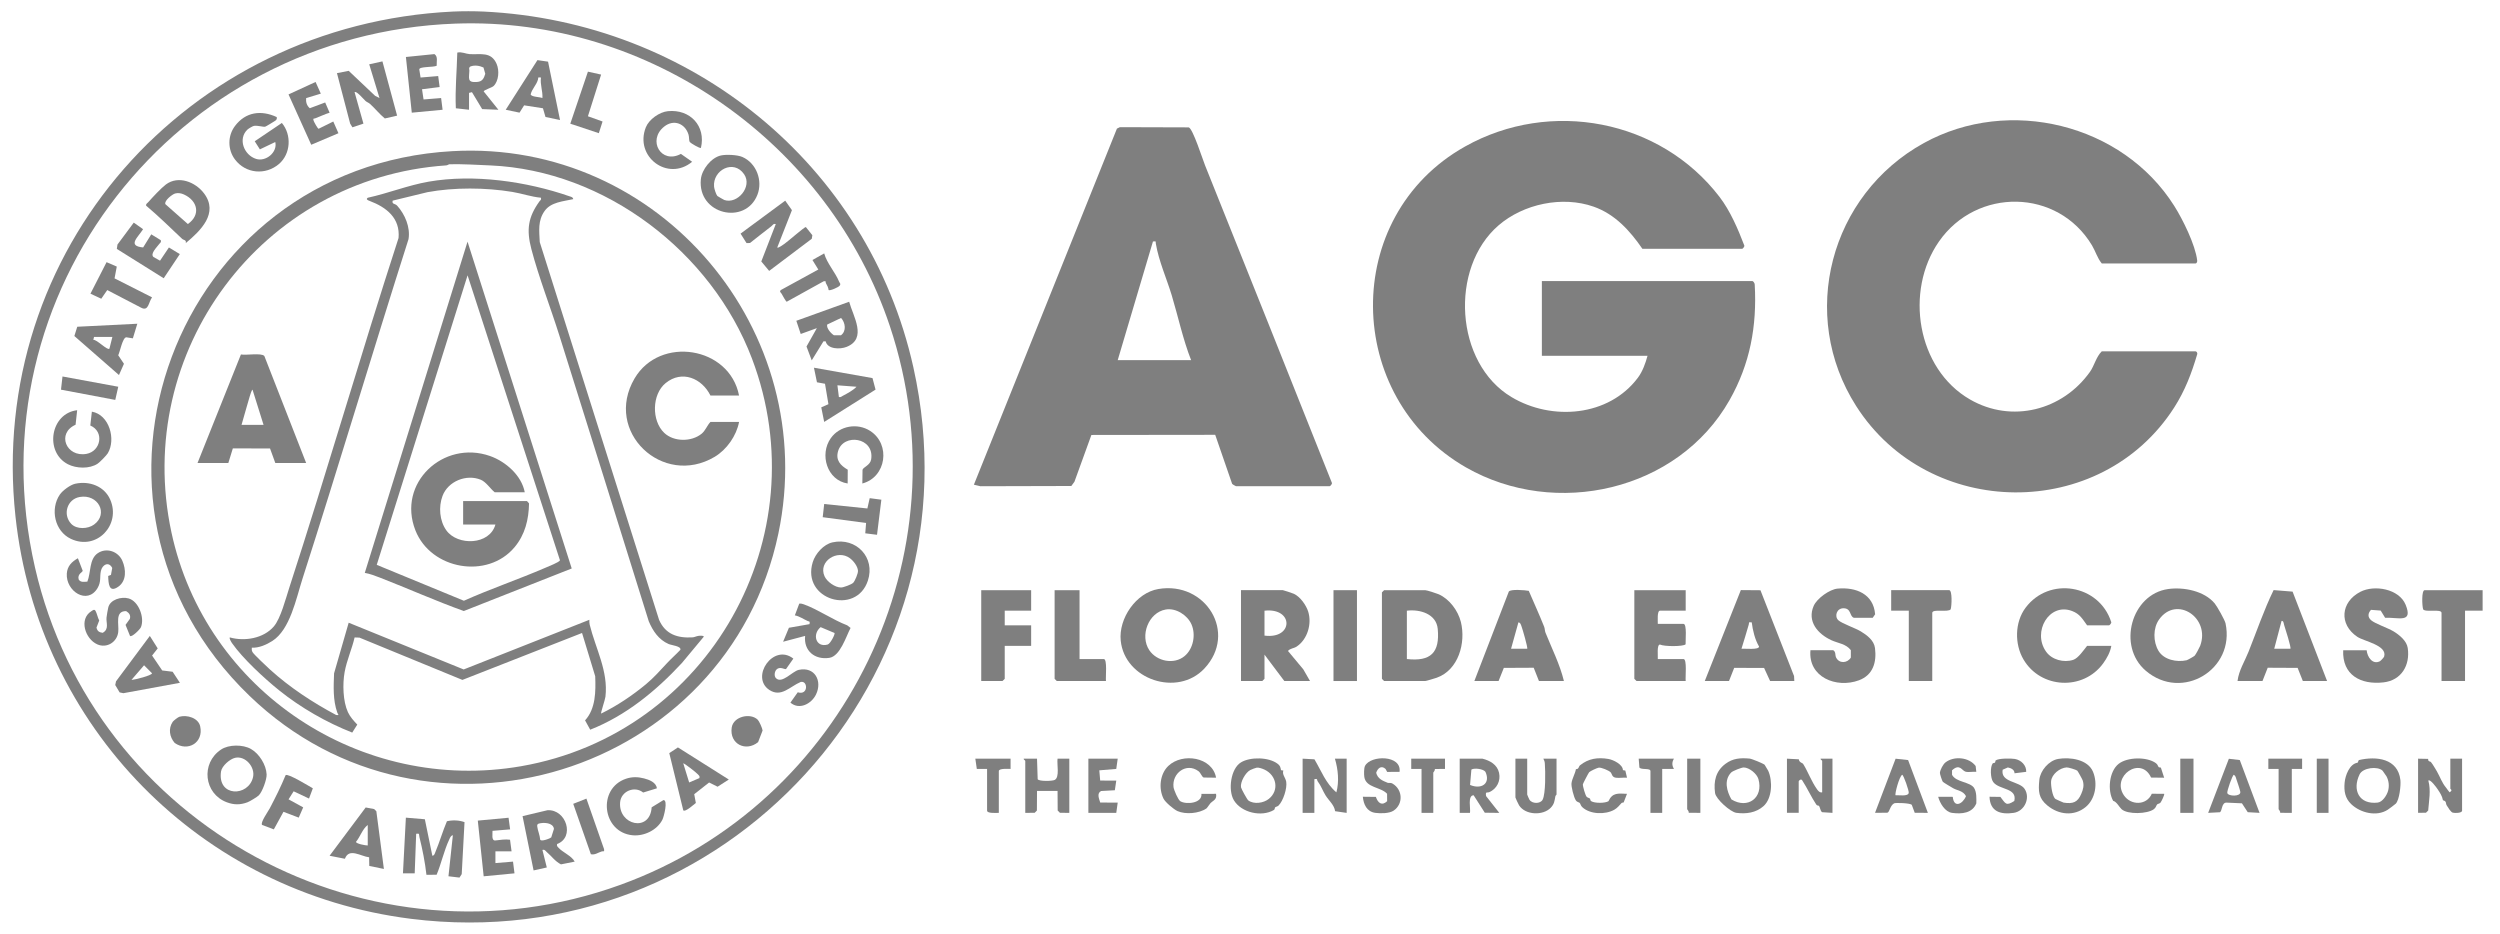
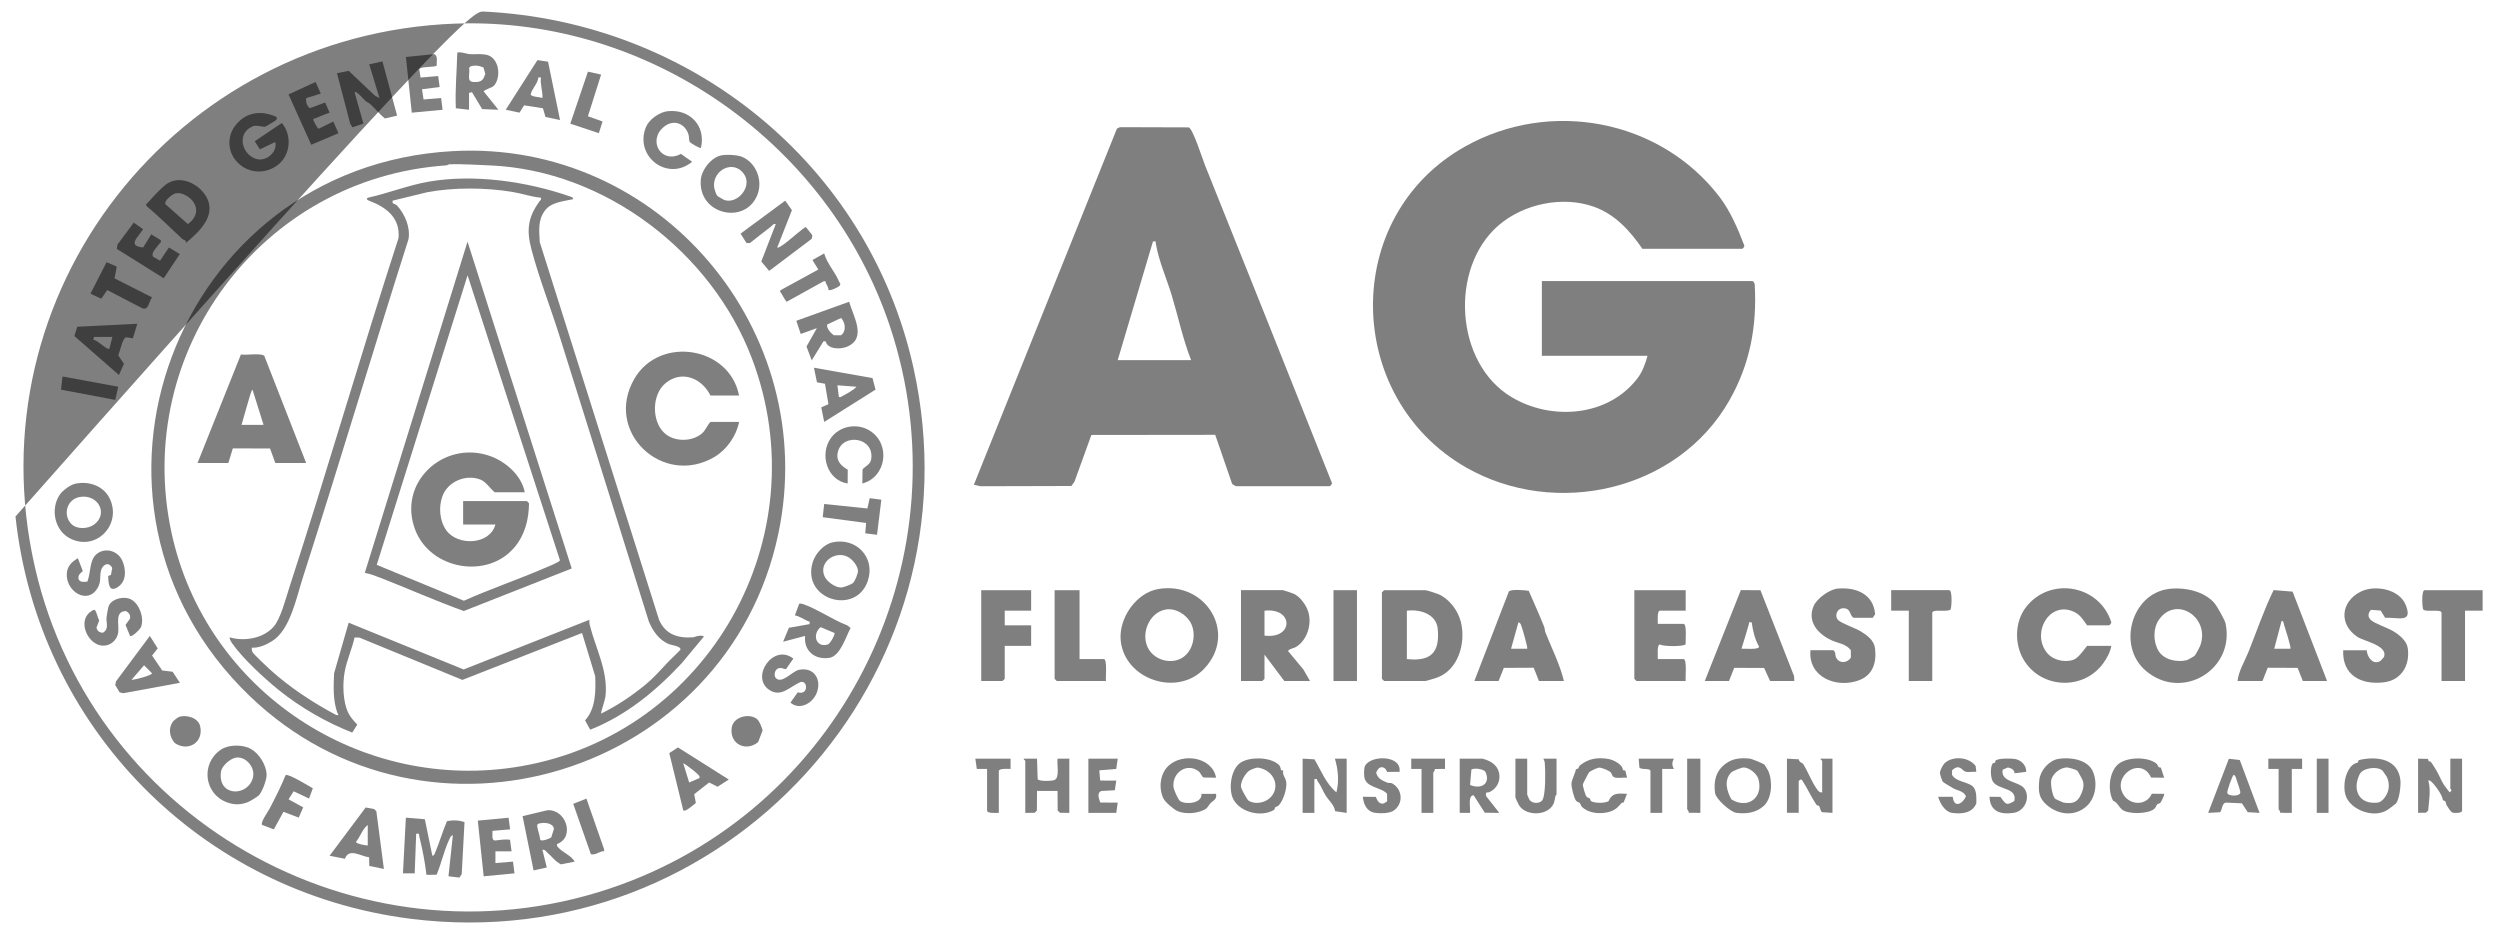
<svg xmlns="http://www.w3.org/2000/svg" width="83" height="31" viewBox="0 0 83 31" fill="none">
  <g clip-path="url(#clip0_264_6589)">
    <path d="M58.182 9.331C58.214 9.339 58.26 9.409 58.257 9.45C58.334 10.831 58.101 12.086 57.419 13.287C55.707 16.302 51.643 17.219 48.671 15.518C44.617 13.195 44.502 7.185 48.64 4.864C51.473 3.274 55.118 3.968 57.086 6.534C57.443 6.998 57.701 7.602 57.909 8.146C57.931 8.186 57.854 8.261 57.841 8.261H54.528C54.114 7.659 53.618 7.11 52.909 6.861C51.869 6.495 50.578 6.769 49.752 7.482C48.117 8.892 48.298 12.059 50.182 13.183C51.523 13.984 53.414 13.832 54.379 12.539C54.534 12.331 54.63 12.062 54.698 11.812H51.19V9.332H58.182L58.182 9.331Z" fill="black" fill-opacity="0.5" />
-     <path d="M72.897 11.665C72.927 11.673 72.962 11.713 72.947 11.763C72.758 12.4 72.544 12.966 72.183 13.53C69.751 17.324 64.038 17.265 61.625 13.481C59.695 10.456 60.757 6.466 63.874 4.748C66.698 3.192 70.464 4.112 72.183 6.833C72.468 7.283 72.886 8.128 72.947 8.649C72.953 8.701 72.921 8.746 72.897 8.746H69.779C69.633 8.573 69.57 8.339 69.454 8.146C68.317 6.252 65.626 6.218 64.373 8.019C63.231 9.66 63.637 12.243 65.402 13.261C66.791 14.063 68.477 13.625 69.388 12.344C69.53 12.145 69.591 11.847 69.779 11.664H72.898L72.897 11.665Z" fill="black" fill-opacity="0.5" />
    <path d="M41.031 16.14C41.02 16.138 40.918 16.082 40.906 16.062L40.345 14.436L36.234 14.441L35.671 15.995L35.568 16.135L32.55 16.143L32.333 16.092L37.082 4.27L37.18 4.222L39.466 4.229C39.603 4.269 39.928 5.292 40.007 5.488C41.418 8.998 42.817 12.512 44.217 16.026C44.239 16.066 44.162 16.141 44.149 16.141H41.031V16.14ZM37.108 11.957H39.545C39.271 11.258 39.117 10.52 38.901 9.803C38.731 9.242 38.472 8.67 38.374 8.09C38.359 8.008 38.402 8.008 38.278 8.017L37.108 11.957H37.108Z" fill="black" fill-opacity="0.5" />
    <path d="M38.458 19.555C40.027 19.289 41.097 21.012 39.984 22.197C39.091 23.147 37.34 22.565 37.208 21.27C37.133 20.535 37.713 19.681 38.458 19.555H38.458ZM38.702 20.236C38.127 20.336 37.836 21.107 38.157 21.587C38.407 21.959 38.977 22.073 39.327 21.783C39.62 21.541 39.708 21.068 39.556 20.726C39.419 20.42 39.04 20.177 38.702 20.236H38.702Z" fill="black" fill-opacity="0.5" />
    <path d="M71.982 19.556C72.494 19.483 73.184 19.618 73.528 20.034C73.608 20.13 73.866 20.589 73.888 20.696C74.213 22.226 72.443 23.297 71.24 22.269C70.282 21.451 70.761 19.728 71.982 19.556ZM72.861 21.771C72.897 21.735 73.022 21.503 73.045 21.443C73.394 20.508 72.258 19.756 71.681 20.568C71.477 20.854 71.482 21.305 71.661 21.606C71.84 21.907 72.269 21.994 72.597 21.92C72.629 21.912 72.841 21.792 72.861 21.771Z" fill="black" fill-opacity="0.5" />
    <path d="M45.953 19.594H47.317C47.369 19.594 47.692 19.698 47.765 19.73C48.122 19.889 48.407 20.273 48.501 20.649C48.673 21.343 48.421 22.247 47.696 22.502C47.634 22.523 47.348 22.61 47.317 22.61H45.953L45.88 22.537V19.667L45.953 19.594H45.953ZM46.708 21.88C47.502 21.969 47.806 21.667 47.733 20.881C47.687 20.381 47.143 20.221 46.708 20.275V21.88Z" fill="black" fill-opacity="0.5" />
    <path d="M43.491 22.609H42.639L41.981 21.734V22.536L41.908 22.609H41.201V19.593H42.59C42.609 19.593 42.91 19.693 42.956 19.714C43.166 19.81 43.366 20.091 43.433 20.308C43.557 20.71 43.412 21.223 43.051 21.465C42.952 21.531 42.838 21.521 42.761 21.612L43.27 22.223L43.492 22.609H43.491ZM41.981 21.102C42.95 21.229 42.958 20.166 41.981 20.275V21.102Z" fill="black" fill-opacity="0.5" />
    <path d="M69.292 20.761C69.135 20.548 69.054 20.384 68.794 20.286C68.031 19.995 67.464 20.979 67.93 21.635C68.121 21.906 68.519 22.009 68.832 21.907C68.999 21.852 69.182 21.578 69.292 21.442H70.096C70.06 21.654 69.95 21.851 69.826 22.023C69.162 22.937 67.754 22.868 67.181 21.896C66.88 21.387 66.888 20.659 67.247 20.179C68.034 19.126 69.69 19.406 70.091 20.647C70.113 20.686 70.036 20.761 70.023 20.761H69.292V20.761Z" fill="black" fill-opacity="0.5" />
    <path d="M56.599 22.609L57.796 19.591L58.447 19.596L59.563 22.446L59.571 22.609H58.767L58.568 22.176L57.575 22.173L57.403 22.609H56.599H56.599ZM58.158 20.663C58.035 20.652 58.079 20.659 58.059 20.734C57.985 21.005 57.897 21.27 57.817 21.539C57.923 21.527 58.398 21.584 58.401 21.466C58.264 21.235 58.191 20.928 58.158 20.663Z" fill="black" fill-opacity="0.5" />
    <path d="M51.921 22.609H51.093L50.919 22.169L49.927 22.174L49.753 22.609H48.949L50.093 19.64C50.151 19.553 50.628 19.592 50.755 19.616C50.925 20.009 51.106 20.408 51.266 20.808C51.291 20.871 51.285 20.943 51.311 21.006C51.523 21.535 51.789 22.059 51.922 22.61L51.921 22.609ZM50.703 21.539C50.731 21.512 50.544 20.87 50.51 20.783C50.49 20.733 50.479 20.67 50.411 20.663L50.167 21.539H50.703Z" fill="black" fill-opacity="0.5" />
    <path d="M77.258 22.609H76.454L76.281 22.174L75.288 22.169L75.115 22.609H74.286C74.328 22.259 74.525 21.957 74.652 21.637C74.925 20.953 75.162 20.252 75.484 19.591L76.114 19.642L77.259 22.61L77.258 22.609ZM76.04 21.539C76.077 21.503 75.867 20.861 75.833 20.749C75.819 20.699 75.815 20.603 75.748 20.615L75.504 21.539H76.04Z" fill="black" fill-opacity="0.5" />
    <path d="M77.794 21.588H78.573C78.593 21.81 78.768 22.078 79.013 21.953C79.039 21.94 79.144 21.828 79.153 21.8C79.269 21.424 78.485 21.292 78.264 21.143C77.644 20.728 77.713 19.985 78.362 19.649C78.834 19.405 79.652 19.551 79.867 20.078C80.123 20.707 79.621 20.486 79.187 20.512L79.039 20.271L78.717 20.247C78.614 20.359 78.6 20.484 78.719 20.59C78.855 20.709 79.277 20.847 79.467 20.962C79.657 21.078 79.902 21.274 79.937 21.514C80.021 22.084 79.729 22.587 79.132 22.655C78.375 22.742 77.757 22.408 77.794 21.587V21.588Z" fill="black" fill-opacity="0.5" />
    <path d="M60.107 21.587H60.862C60.958 21.643 60.918 21.749 60.959 21.831C61.061 22.036 61.33 22.023 61.448 21.832V21.586C61.288 21.374 61.024 21.357 60.804 21.256C60.352 21.049 59.988 20.631 60.215 20.114C60.324 19.866 60.742 19.567 61.006 19.542C61.619 19.486 62.201 19.72 62.254 20.395L62.173 20.512L61.551 20.511C61.399 20.467 61.471 20.194 61.203 20.194C60.973 20.194 60.898 20.465 61.032 20.591C61.142 20.696 61.605 20.856 61.78 20.963C61.986 21.089 62.217 21.26 62.25 21.516C62.309 21.982 62.188 22.411 61.716 22.586C60.969 22.863 60.023 22.482 60.107 21.587Z" fill="black" fill-opacity="0.5" />
    <path d="M55.965 19.594V20.275H55.112C55.009 20.275 55.042 20.621 55.039 20.713H55.892C56.013 20.713 55.955 21.276 55.962 21.391C55.883 21.47 55.246 21.467 55.111 21.399C54.999 21.401 55.048 21.779 55.039 21.88H55.892C56.017 21.88 55.948 22.489 55.965 22.61H54.333L54.26 22.537V19.594H55.965Z" fill="black" fill-opacity="0.5" />
    <path d="M34.234 19.594V20.275H33.357V20.761H34.234V21.442H33.357V22.537L33.284 22.609H32.577V19.594H34.234Z" fill="black" fill-opacity="0.5" />
    <path d="M64.151 22.609H63.372V20.274H62.787V19.593H64.712C64.821 19.593 64.797 20.121 64.763 20.228C64.687 20.341 64.151 20.202 64.151 20.348V22.609Z" fill="black" fill-opacity="0.5" />
    <path d="M82.423 19.594V20.275H81.839V22.61H81.059V20.348C81.059 20.202 80.523 20.342 80.448 20.229C80.413 20.121 80.39 19.594 80.498 19.594H82.423Z" fill="black" fill-opacity="0.5" />
    <path d="M35.841 19.594V21.88H36.645C36.77 21.88 36.701 22.489 36.718 22.61H35.086L35.013 22.537V19.594H35.841Z" fill="black" fill-opacity="0.5" />
    <path d="M45.051 19.594H44.272V22.61H45.051V19.594Z" fill="black" fill-opacity="0.5" />
    <path d="M68.327 25.197C68.722 25.128 69.317 25.211 69.488 25.623C69.649 26.011 69.572 26.523 69.244 26.793C68.859 27.11 68.35 27.052 67.975 26.744C67.676 26.498 67.669 26.27 67.706 25.891C67.737 25.584 68.021 25.252 68.328 25.197H68.327ZM68.966 25.586C68.934 25.556 68.667 25.474 68.612 25.478C68.382 25.494 68.115 25.707 68.096 25.939C68.085 26.067 68.137 26.453 68.243 26.527C68.256 26.536 68.497 26.645 68.512 26.647C68.825 26.695 68.978 26.637 69.098 26.356C69.164 26.203 69.196 26.079 69.148 25.915C69.137 25.878 68.985 25.604 68.966 25.586H68.966Z" fill="black" fill-opacity="0.5" />
    <path d="M79.537 26.684C79.508 26.712 79.318 26.854 79.273 26.883C78.903 27.123 78.363 26.988 78.06 26.697C77.855 26.501 77.816 26.262 77.841 25.988C77.862 25.744 78.005 25.358 78.273 25.322L78.312 25.235C78.899 25.097 79.61 25.181 79.693 25.895C79.713 26.069 79.662 26.56 79.537 26.685L79.537 26.684ZM79.1 25.586C78.937 25.43 78.447 25.486 78.339 25.708C78.085 26.23 78.322 26.718 78.939 26.646C79.099 26.628 79.241 26.406 79.283 26.26C79.329 26.099 79.31 25.919 79.231 25.773C79.223 25.757 79.109 25.594 79.101 25.586H79.1Z" fill="black" fill-opacity="0.5" />
    <path d="M59.327 25.188L59.721 25.209C59.733 25.318 59.843 25.327 59.865 25.363C60.032 25.633 60.133 25.933 60.327 26.207C60.368 26.265 60.418 26.321 60.496 26.306V25.26C60.496 25.249 60.424 25.206 60.447 25.188H60.838V26.987L60.494 26.965C60.431 26.923 60.429 26.798 60.387 26.753C60.374 26.74 60.33 26.755 60.301 26.712C60.137 26.469 60.002 26.166 59.839 25.916C59.801 25.834 59.717 25.918 59.717 25.941V26.986H59.327V25.187V25.188Z" fill="black" fill-opacity="0.5" />
    <path d="M80.279 25.188L80.615 25.195C80.603 25.29 80.687 25.277 80.704 25.297C80.76 25.365 80.858 25.526 80.905 25.609C81.026 25.822 81.062 25.973 81.218 26.162C81.257 26.21 81.284 26.261 81.327 26.305C81.448 26.227 81.351 26.203 81.351 26.184V25.187H81.741V26.914C81.741 26.995 81.504 27.002 81.431 26.98C81.365 26.961 81.275 26.808 81.232 26.74C81.186 26.668 81.24 26.604 81.106 26.568C81.079 26.428 81.012 26.326 80.935 26.211C80.9 26.157 80.681 25.851 80.621 25.916C80.71 26.249 80.642 26.573 80.616 26.909L80.543 26.982L80.28 26.986V25.186L80.279 25.188Z" fill="black" fill-opacity="0.5" />
    <path d="M58.587 25.392C58.595 25.399 58.693 25.565 58.705 25.59C58.855 25.925 58.84 26.508 58.546 26.766C58.297 26.985 57.97 27.03 57.647 26.986C57.448 26.959 56.967 26.528 56.94 26.329C56.887 25.938 56.963 25.601 57.284 25.36C57.529 25.175 57.784 25.157 58.087 25.185C58.162 25.192 58.543 25.35 58.587 25.391V25.392ZM57.484 26.541C58.024 26.873 58.554 26.486 58.38 25.866C58.329 25.687 58.074 25.48 57.89 25.48C57.82 25.48 57.525 25.594 57.474 25.648C57.228 25.904 57.328 26.268 57.484 26.541Z" fill="black" fill-opacity="0.5" />
    <path d="M42.529 25.569L42.608 25.583C42.557 25.706 42.68 25.821 42.702 25.951C42.74 26.166 42.603 26.593 42.445 26.747C42.415 26.776 42.365 26.779 42.333 26.806C42.317 26.819 42.333 26.868 42.292 26.892C41.887 27.133 41.213 26.983 40.964 26.567C40.765 26.234 40.858 25.517 41.202 25.31C41.513 25.123 42.125 25.133 42.418 25.358C42.501 25.422 42.511 25.468 42.529 25.568V25.569ZM41.724 25.486C41.678 25.494 41.555 25.542 41.508 25.566C41.351 25.647 41.173 25.963 41.201 26.137C41.209 26.188 41.405 26.546 41.445 26.575C41.632 26.71 41.948 26.665 42.125 26.523C42.481 26.238 42.38 25.739 41.983 25.552C41.917 25.521 41.794 25.476 41.724 25.486Z" fill="black" fill-opacity="0.5" />
    <path d="M43.248 25.188L43.639 25.209C43.871 25.597 44.011 26.003 44.368 26.306C44.465 25.945 44.425 25.546 44.319 25.188H44.709V26.988L44.326 26.932C44.298 26.721 44.113 26.579 44.005 26.401C43.913 26.251 43.866 26.099 43.743 25.933C43.715 25.893 43.757 25.841 43.637 25.869V26.988H43.247V25.189L43.248 25.188Z" fill="black" fill-opacity="0.5" />
    <path d="M34.039 25.261C34.037 25.246 33.966 25.207 33.99 25.188H34.429L34.451 25.871C34.499 25.944 34.931 25.936 35.015 25.894C35.189 25.807 35.083 25.368 35.111 25.188H35.501V26.988L35.189 26.984L35.115 26.91L35.111 26.259H34.429L34.425 26.91L34.352 26.984L34.039 26.988V25.261L34.039 25.261Z" fill="black" fill-opacity="0.5" />
    <path d="M49.217 25.188C49.469 25.251 49.708 25.385 49.769 25.658C49.83 25.931 49.689 26.191 49.449 26.297C49.366 26.333 49.313 26.258 49.337 26.429L49.777 26.988L49.295 26.982L48.925 26.403C48.716 26.404 48.831 26.86 48.803 26.988H48.462V25.188H49.217ZM48.806 26.06C49.178 26.219 49.498 26.018 49.316 25.624C49.248 25.527 48.944 25.488 48.85 25.55L48.806 26.06Z" fill="black" fill-opacity="0.5" />
    <path d="M40.373 25.819L39.964 25.814C39.9 25.795 39.868 25.661 39.788 25.602C39.389 25.306 38.904 25.669 38.961 26.134C38.973 26.229 39.114 26.556 39.186 26.6C39.375 26.718 39.916 26.675 39.888 26.357L40.373 26.355C40.409 26.551 40.27 26.579 40.191 26.661C40.163 26.69 40.075 26.827 40.051 26.843C39.803 27.009 39.365 27.047 39.093 26.928C38.97 26.873 38.688 26.635 38.629 26.516C38.46 26.175 38.508 25.697 38.788 25.429C39.258 24.98 40.251 25.132 40.374 25.82L40.373 25.819Z" fill="black" fill-opacity="0.5" />
    <path d="M71.669 25.468C71.684 25.484 71.731 25.474 71.742 25.488L71.85 25.82L71.416 25.815C71.078 25.076 70.087 25.77 70.512 26.402C70.741 26.744 71.267 26.75 71.44 26.352L71.85 26.355C71.872 26.376 71.758 26.614 71.728 26.648C71.695 26.684 71.638 26.685 71.618 26.706C71.581 26.747 71.584 26.808 71.508 26.865C71.291 27.027 70.636 27.046 70.436 26.865C70.361 26.798 70.27 26.613 70.157 26.588C69.962 26.245 70.021 25.608 70.341 25.358C70.632 25.131 71.281 25.119 71.577 25.338C71.641 25.386 71.635 25.428 71.669 25.468H71.669Z" fill="black" fill-opacity="0.5" />
    <path d="M53.882 25.569L53.961 25.583L54.017 25.82C53.899 25.809 53.764 25.836 53.65 25.821C53.507 25.801 53.525 25.692 53.469 25.637C53.414 25.581 53.164 25.474 53.078 25.486C53.02 25.495 52.8 25.598 52.761 25.637C52.739 25.659 52.553 26.017 52.551 26.039C52.546 26.104 52.632 26.405 52.677 26.453C52.708 26.487 52.758 26.488 52.787 26.514C52.803 26.529 52.788 26.574 52.828 26.599C52.941 26.671 53.287 26.671 53.401 26.6C53.535 26.306 53.726 26.343 54.016 26.355L53.907 26.638C53.897 26.651 53.852 26.642 53.836 26.66C53.768 26.735 53.697 26.825 53.595 26.883C53.294 27.053 52.787 27.041 52.528 26.794C52.478 26.747 52.474 26.689 52.446 26.657C52.422 26.631 52.361 26.638 52.316 26.569C52.252 26.473 52.158 26.112 52.174 26.001C52.196 25.843 52.293 25.693 52.321 25.536C52.422 25.54 52.408 25.447 52.457 25.408C52.736 25.183 53.043 25.138 53.397 25.197C53.563 25.225 53.879 25.381 53.881 25.569H53.882Z" fill="black" fill-opacity="0.5" />
    <path d="M50.703 25.188V26.379C50.703 26.388 50.764 26.528 50.777 26.549C50.865 26.691 51.141 26.692 51.215 26.55C51.319 26.348 51.308 25.612 51.289 25.356C51.285 25.285 51.27 25.247 51.239 25.188H51.677V26.379C51.677 26.389 51.644 26.408 51.638 26.438C51.609 26.592 51.605 26.692 51.484 26.818C51.228 27.084 50.648 27.064 50.436 26.742C50.412 26.706 50.312 26.491 50.312 26.476V25.187H50.703V25.188Z" fill="black" fill-opacity="0.5" />
-     <path d="M64.005 26.987L63.569 26.984L63.47 26.718C63.404 26.66 62.928 26.646 62.884 26.671C62.745 26.749 62.739 26.96 62.66 26.982L62.251 26.986L62.934 25.189L63.349 25.234L64.005 26.986L64.005 26.987ZM62.933 26.403C63.039 26.392 63.337 26.451 63.37 26.328C63.386 26.266 63.197 25.722 63.152 25.723C63.052 25.783 62.899 26.371 62.933 26.403Z" fill="black" fill-opacity="0.5" />
    <path d="M75.017 26.987L74.625 26.965L74.432 26.67L73.92 26.647C73.756 26.642 73.78 26.912 73.704 26.966L73.311 26.987L73.998 25.191L74.361 25.234L75.017 26.987H75.017ZM74.164 25.723C74.119 25.723 73.93 26.266 73.946 26.328C73.977 26.443 74.403 26.453 74.378 26.289C74.367 26.214 74.282 25.973 74.251 25.88C74.23 25.819 74.228 25.764 74.164 25.723V25.723Z" fill="black" fill-opacity="0.5" />
    <path d="M46.464 25.625L46.054 25.628L46.001 25.53C45.86 25.398 45.739 25.506 45.689 25.657C45.74 25.855 45.896 25.918 46.073 25.99C46.109 26.005 46.159 25.972 46.238 26.019C46.571 26.22 46.594 26.692 46.268 26.913C46.126 27.009 45.832 27.011 45.661 26.987C45.375 26.947 45.27 26.704 45.246 26.452L45.679 26.457C45.746 26.655 45.874 26.767 46.053 26.6L46.051 26.353C45.843 26.123 45.349 26.159 45.295 25.795C45.283 25.708 45.28 25.504 45.318 25.429C45.505 25.063 46.542 25.062 46.465 25.625L46.464 25.625Z" fill="black" fill-opacity="0.5" />
    <path d="M67.27 25.625L66.883 25.673C66.881 25.55 66.766 25.502 66.661 25.479L66.488 25.555C66.413 25.982 67.043 25.931 67.216 26.19C67.418 26.492 67.213 26.935 66.855 26.987C66.416 27.051 66.069 26.944 66.052 26.452L66.412 26.457C66.59 26.683 66.595 26.77 66.875 26.593C66.979 26.149 66.374 26.231 66.175 25.964C66.078 25.834 66.07 25.453 66.16 25.342C66.17 25.33 66.213 25.337 66.232 25.318C66.251 25.299 66.243 25.257 66.256 25.247C66.347 25.173 66.766 25.175 66.894 25.197C67.101 25.233 67.28 25.407 67.27 25.625V25.625Z" fill="black" fill-opacity="0.5" />
    <path d="M65.613 25.625C65.503 25.612 65.356 25.649 65.254 25.619C65.133 25.583 65.062 25.339 64.807 25.575L64.808 25.724C64.941 25.977 65.409 25.953 65.54 26.161C65.628 26.302 65.616 26.511 65.614 26.672C65.48 27 65.133 27.031 64.81 26.988C64.571 26.955 64.405 26.665 64.347 26.453L64.832 26.455C64.867 26.837 65.159 26.701 65.271 26.432C65.173 26.25 64.988 26.25 64.848 26.171C64.793 26.141 64.522 25.978 64.503 25.957C64.481 25.934 64.401 25.695 64.405 25.659C64.413 25.558 64.509 25.375 64.591 25.311C64.874 25.092 65.373 25.137 65.592 25.432L65.613 25.626V25.625Z" fill="black" fill-opacity="0.5" />
    <path d="M37.108 25.188L37.06 25.528L36.497 25.575L36.526 25.914L37.06 25.917L37.013 26.236L36.553 26.262C36.407 26.346 36.489 26.512 36.527 26.644L37.108 26.647L37.06 26.988H36.134V25.188H37.108V25.188Z" fill="black" fill-opacity="0.5" />
    <path d="M76.43 25.188V25.528H76.088V26.988L75.701 26.985C75.714 26.935 75.65 26.873 75.65 26.866V25.528H75.309V25.188H76.43Z" fill="black" fill-opacity="0.5" />
    <path d="M47.974 25.188V25.528L47.636 25.531C47.649 25.581 47.585 25.642 47.585 25.65V26.988H47.195V25.528H46.853V25.188H47.974V25.188Z" fill="black" fill-opacity="0.5" />
    <path d="M33.551 25.188V25.528C33.469 25.527 33.161 25.504 33.161 25.601V26.987C33.079 26.988 32.771 27.011 32.771 26.914V25.528H32.43L32.381 25.188H33.55H33.551Z" fill="black" fill-opacity="0.5" />
    <path d="M55.575 25.188C55.505 25.306 55.505 25.41 55.575 25.528H55.185V26.987H54.795V25.601C54.795 25.488 54.488 25.57 54.428 25.481L54.405 25.188H55.575Z" fill="black" fill-opacity="0.5" />
-     <path d="M72.824 25.188H72.386V26.987H72.824V25.188Z" fill="black" fill-opacity="0.5" />
    <path d="M56.452 25.188V26.987L56.065 26.984C56.078 26.934 56.014 26.872 56.014 26.865V25.187H56.452V25.188Z" fill="black" fill-opacity="0.5" />
    <path d="M77.307 25.188H76.917V26.987H77.307V25.188Z" fill="black" fill-opacity="0.5" />
-     <path d="M16.059 0.384C22.912 0.713 28.819 5.435 30.324 12.196C32.61 22.467 24.046 31.811 13.646 30.505C6.662 29.628 1.266 24.137 0.514 17.148C-0.439 8.3 6.223 0.808 15.036 0.384C15.355 0.369 15.739 0.369 16.059 0.384ZM15.12 0.784C5.834 1.122 -0.93 9.703 1.161 18.838C3.125 27.421 12.286 32.394 20.604 29.374C28.086 26.657 32.069 18.404 29.545 10.832C27.52 4.759 21.551 0.551 15.12 0.784Z" fill="black" fill-opacity="0.5" />
+     <path d="M16.059 0.384C22.912 0.713 28.819 5.435 30.324 12.196C32.61 22.467 24.046 31.811 13.646 30.505C6.662 29.628 1.266 24.137 0.514 17.148C15.355 0.369 15.739 0.369 16.059 0.384ZM15.12 0.784C5.834 1.122 -0.93 9.703 1.161 18.838C3.125 27.421 12.286 32.394 20.604 29.374C28.086 26.657 32.069 18.404 29.545 10.832C27.52 4.759 21.551 0.551 15.12 0.784Z" fill="black" fill-opacity="0.5" />
    <path d="M15.022 5.018C21.914 4.633 27.255 10.995 25.841 17.718C24.159 25.714 14.202 28.801 8.288 23.106C1.622 16.688 5.814 5.531 15.022 5.018ZM14.926 5.452C14.898 5.453 14.857 5.489 14.815 5.491C8.682 5.909 4.406 11.677 5.691 17.671C6.825 22.957 11.999 26.357 17.297 25.439C23.544 24.356 27.205 17.813 24.965 11.903C23.627 8.371 20.088 5.657 16.28 5.492C15.884 5.475 15.326 5.442 14.925 5.453L14.926 5.452Z" fill="black" fill-opacity="0.5" />
    <path d="M14.105 27.199L14.354 28.411C14.422 28.405 14.432 28.341 14.453 28.292C14.594 27.956 14.696 27.601 14.838 27.265C15.031 27.221 15.238 27.229 15.422 27.295L15.329 29.021L15.255 29.136L14.889 29.092L15.035 27.73C14.963 27.742 14.94 27.818 14.913 27.875C14.743 28.236 14.651 28.67 14.496 29.041L14.158 29.044C14.112 28.631 14.026 28.197 13.925 27.791C13.902 27.702 13.947 27.661 13.817 27.681L13.768 28.995H13.378L13.475 27.146L14.105 27.199H14.105Z" fill="black" fill-opacity="0.5" />
    <path d="M9.188 3.888C9.203 3.965 9.169 3.991 9.109 4.027C9.048 4.064 8.84 4.196 8.801 4.207C8.744 4.221 8.554 4.16 8.432 4.179C8.387 4.186 8.248 4.271 8.215 4.302C7.891 4.611 8.099 5.149 8.503 5.276C8.825 5.378 9.221 5.056 9.139 4.715L8.628 4.959L8.457 4.69L9.358 4.082C9.688 4.476 9.655 5.109 9.261 5.445C8.815 5.825 8.156 5.766 7.802 5.296C7.555 4.969 7.554 4.509 7.802 4.182C8.155 3.715 8.669 3.646 9.188 3.887L9.188 3.888Z" fill="black" fill-opacity="0.5" />
    <path d="M2.498 16.06C2.964 15.958 3.463 16.139 3.659 16.586C4.026 17.422 3.209 18.294 2.353 17.89C1.812 17.635 1.661 16.903 1.984 16.423C2.079 16.283 2.335 16.096 2.497 16.06H2.498ZM2.645 16.5C2.229 16.573 2.072 17.082 2.365 17.392C2.547 17.583 2.919 17.565 3.123 17.415C3.611 17.057 3.255 16.392 2.645 16.5Z" fill="black" fill-opacity="0.5" />
    <path d="M23.936 5.161C24.111 5.123 24.483 5.139 24.648 5.212C25.115 5.417 25.33 5.999 25.146 6.467C24.747 7.487 23.156 7.124 23.268 5.954C23.3 5.627 23.611 5.232 23.936 5.161ZM23.816 6.506C23.826 6.515 24.025 6.632 24.047 6.64C24.481 6.789 24.986 6.199 24.706 5.787C24.358 5.274 23.655 5.647 23.707 6.201C23.713 6.27 23.777 6.464 23.816 6.505V6.506Z" fill="black" fill-opacity="0.5" />
    <path d="M8.593 26.405C8.54 26.458 8.294 26.607 8.216 26.636C7.978 26.725 7.769 26.725 7.531 26.636C6.772 26.353 6.657 25.34 7.339 24.885C7.596 24.713 8.064 24.714 8.33 24.865C8.605 25.02 8.838 25.393 8.852 25.71C8.859 25.879 8.71 26.286 8.593 26.405ZM7.808 25.159C7.633 25.197 7.365 25.43 7.338 25.613C7.211 26.467 8.252 26.46 8.401 25.8C8.476 25.466 8.147 25.085 7.808 25.159V25.159Z" fill="black" fill-opacity="0.5" />
    <path d="M27.64 18.006C28.428 17.833 29.067 18.509 28.814 19.276C28.427 20.454 26.6 19.91 26.983 18.664C27.07 18.381 27.343 18.071 27.64 18.006ZM28.326 19.349C28.385 19.29 28.491 19.036 28.485 18.949C28.474 18.798 28.337 18.621 28.216 18.532C27.803 18.225 27.156 18.637 27.374 19.131C27.454 19.312 27.725 19.506 27.923 19.505C28.002 19.505 28.27 19.405 28.326 19.349Z" fill="black" fill-opacity="0.5" />
    <path d="M25.804 8.217C25.837 8.249 26 8.123 26.045 8.094C26.16 8.016 26.7 7.538 26.754 7.537L26.97 7.809L26.951 7.927L25.536 8.994L25.275 8.681L25.756 7.439C25.671 7.418 25.659 7.473 25.609 7.512C25.374 7.701 25.131 7.877 24.899 8.068L24.784 8.07L24.587 7.756L26.069 6.662L26.292 6.977L25.804 8.218L25.804 8.217Z" fill="black" fill-opacity="0.5" />
    <path d="M6.167 8.072C6.195 7.96 6.097 7.977 6.045 7.928C5.651 7.556 5.267 7.179 4.852 6.828C4.836 6.772 4.895 6.742 4.925 6.709C5.057 6.557 5.357 6.237 5.509 6.124C5.924 5.815 6.49 6.043 6.774 6.42C7.268 7.075 6.661 7.66 6.167 8.071V8.072ZM5.809 6.426C5.724 6.45 5.449 6.656 5.489 6.777L6.237 7.438C6.674 7.131 6.562 6.663 6.105 6.456C6.013 6.414 5.909 6.396 5.81 6.425L5.809 6.426Z" fill="black" fill-opacity="0.5" />
    <path d="M12.697 2.039L13.184 3.839L12.777 3.933C12.598 3.787 12.454 3.603 12.284 3.449C12.241 3.41 12.181 3.392 12.136 3.353C12.079 3.303 11.833 3.003 11.772 3.06L12.066 4.104L11.701 4.227L11.626 4.106L11.187 2.428L11.577 2.352L12.453 3.181L12.599 3.254L12.258 2.135L12.696 2.038L12.697 2.039Z" fill="black" fill-opacity="0.5" />
    <path d="M16.389 2.854C16.334 2.91 16.058 2.989 16.059 3.036L16.547 3.644L16.008 3.622L15.669 3.06L15.572 3.084V3.644L15.134 3.595C15.106 2.973 15.167 2.362 15.182 1.746C15.33 1.711 15.464 1.789 15.595 1.797C15.958 1.818 16.305 1.704 16.488 2.122C16.582 2.339 16.561 2.682 16.39 2.854H16.389ZM16.051 2.241C15.919 2.18 15.762 2.154 15.619 2.207C15.55 2.252 15.585 2.295 15.583 2.345C15.576 2.599 15.499 2.75 15.842 2.721C16.013 2.707 16.066 2.603 16.111 2.45L16.052 2.241H16.051Z" fill="black" fill-opacity="0.5" />
    <path d="M28.192 10.018C28.323 10.501 28.801 11.239 28.108 11.516C27.887 11.605 27.474 11.595 27.412 11.332H27.339L26.949 11.964L26.776 11.504L27.12 10.894L26.584 11.088L26.438 10.65L28.192 10.018V10.018ZM27.924 10.556L27.462 10.775C27.431 10.892 27.589 11.072 27.687 11.131L27.919 11.132C28.107 10.994 28.068 10.714 27.924 10.556H27.924Z" fill="black" fill-opacity="0.5" />
    <path d="M26.73 21.112L25.999 21.306L26.192 20.842L26.876 20.722C26.892 20.612 26.878 20.645 26.813 20.617C26.672 20.555 26.541 20.458 26.389 20.43L26.535 20.041C26.59 20.033 26.632 20.045 26.684 20.063C27.14 20.224 27.661 20.585 28.128 20.761L28.239 20.847C28.087 21.135 27.894 21.787 27.533 21.841C27.048 21.913 26.678 21.606 26.73 21.111V21.112ZM27.705 21.015L27.245 20.821C26.957 21.055 27.085 21.513 27.479 21.398C27.572 21.371 27.736 21.042 27.705 21.015Z" fill="black" fill-opacity="0.5" />
    <path d="M18.495 28.022C18.48 28.091 18.505 28.102 18.543 28.145C18.677 28.298 18.976 28.411 19.08 28.606L18.624 28.697C18.43 28.6 18.311 28.421 18.154 28.29C18.105 28.249 18.092 28.197 18.008 28.217L18.154 28.8L17.715 28.898L17.349 27.096L18.178 26.899C18.8 26.866 19.095 27.798 18.495 28.022H18.495ZM17.889 27.343C17.843 27.357 17.83 27.384 17.836 27.437C17.852 27.573 17.924 27.73 17.934 27.877C17.965 27.933 18.125 27.88 18.168 27.864C18.214 27.847 18.26 27.832 18.301 27.802L18.391 27.519C18.366 27.31 18.05 27.297 17.889 27.343V27.343Z" fill="black" fill-opacity="0.5" />
-     <path d="M21.809 26.172L21.353 26.312C21.073 26.082 20.622 26.263 20.588 26.633C20.521 27.396 21.58 27.646 21.635 26.803L22.028 26.562C22.185 26.563 22.04 27.117 21.994 27.209C21.823 27.557 21.384 27.768 21.003 27.731C19.988 27.634 19.826 26.178 20.783 25.854C20.984 25.786 21.18 25.79 21.383 25.843C21.553 25.887 21.786 25.974 21.808 26.172H21.809Z" fill="black" fill-opacity="0.5" />
    <path d="M28.63 16.052L28.636 15.596C28.662 15.507 28.892 15.447 28.923 15.25C29.037 14.516 27.998 14.374 27.824 14.979C27.737 15.281 27.904 15.453 28.145 15.594L28.142 16.052C27.459 15.948 27.197 15.088 27.584 14.545C27.877 14.133 28.467 14.033 28.891 14.307C29.581 14.755 29.424 15.842 28.63 16.052Z" fill="black" fill-opacity="0.5" />
-     <path d="M2.562 13.619L2.509 14.101C1.87 14.388 2.197 15.188 2.869 15.069C3.35 14.983 3.472 14.329 2.998 14.127L3.05 13.667C3.631 13.768 3.855 14.588 3.579 15.048C3.537 15.118 3.312 15.348 3.243 15.393C2.975 15.573 2.533 15.557 2.253 15.412C1.473 15.008 1.671 13.722 2.563 13.619L2.562 13.619Z" fill="black" fill-opacity="0.5" />
    <path d="M23.271 4.909C23.244 4.941 22.926 4.751 22.903 4.717C22.867 4.664 22.885 4.552 22.859 4.469C22.745 4.098 22.368 3.951 22.052 4.202C21.48 4.656 21.953 5.464 22.606 5.109L22.979 5.371C22.171 6.041 21.055 5.2 21.442 4.226C21.546 3.965 21.891 3.719 22.173 3.691C22.914 3.617 23.442 4.187 23.271 4.909L23.271 4.909Z" fill="black" fill-opacity="0.5" />
    <path d="M24.196 25.88L23.824 26.119L23.542 25.979L23.048 26.367L23.102 26.659C23.032 26.71 22.747 26.974 22.685 26.903L22.22 25.004L22.507 24.814L24.196 25.88H24.196ZM23.221 25.831C23.239 25.757 23.205 25.752 23.172 25.71C23.14 25.668 22.705 25.322 22.685 25.345L22.88 25.978L23.222 25.832L23.221 25.831Z" fill="black" fill-opacity="0.5" />
    <path d="M12.745 28.849L12.26 28.749L12.255 28.462C11.98 28.432 11.587 28.136 11.451 28.511L10.942 28.411L12.141 26.808L12.422 26.861L12.495 26.934L12.745 28.849H12.745ZM12.209 28.07V27.389C12.029 27.528 11.963 27.776 11.819 27.949C11.819 28.013 12.14 28.071 12.209 28.07Z" fill="black" fill-opacity="0.5" />
    <path d="M28.967 12.553L29.068 12.935L27.363 14.008L27.266 13.524L27.504 13.419L27.39 12.741L27.123 12.692L27.023 12.208L28.967 12.553H28.967ZM28.435 12.84L27.802 12.792L27.851 13.181C27.915 13.196 27.936 13.165 27.981 13.141C28.125 13.066 28.331 12.955 28.435 12.84Z" fill="black" fill-opacity="0.5" />
    <path d="M4.559 10.748L4.411 11.233L4.192 11.198C4.07 11.206 3.982 11.683 3.925 11.795L4.115 12.078L3.95 12.451L2.469 11.156L2.565 10.848L4.56 10.748L4.559 10.748ZM3.731 11.186H3.122L3.098 11.283C3.215 11.266 3.568 11.648 3.633 11.576L3.731 11.187V11.186Z" fill="black" fill-opacity="0.5" />
    <path d="M5.973 22.669L4.097 23.014L3.972 22.988L3.826 22.743L3.852 22.62L4.974 21.113L5.236 21.527L5.049 21.764L5.385 22.259L5.731 22.302L5.973 22.669ZM4.365 22.572C4.473 22.57 5.047 22.423 5.047 22.353L4.783 22.087L4.365 22.572H4.365Z" fill="black" fill-opacity="0.5" />
    <path d="M18.195 2.046L18.593 3.985L18.11 3.883L18.026 3.595L17.401 3.497L17.248 3.74L16.79 3.644L17.843 1.996L18.195 2.047V2.046ZM17.959 2.574C17.836 2.562 17.881 2.57 17.86 2.644C17.809 2.825 17.662 2.949 17.618 3.133C17.64 3.221 17.918 3.216 18.008 3.255C18.024 3.023 17.927 2.81 17.96 2.574H17.959Z" fill="black" fill-opacity="0.5" />
    <path d="M3.592 19.122L3.684 19.087L3.726 18.856C3.608 18.626 3.394 18.749 3.35 18.955C3.305 19.162 3.365 19.31 3.238 19.525C2.898 20.095 2.18 19.627 2.218 19.043C2.234 18.796 2.382 18.65 2.586 18.534L2.746 18.949C2.743 18.999 2.561 19.056 2.612 19.238C2.675 19.343 2.793 19.316 2.9 19.31C3.023 19.013 2.954 18.564 3.246 18.366C3.534 18.17 3.925 18.305 4.062 18.618C4.185 18.9 4.207 19.286 3.924 19.481C3.612 19.697 3.601 19.37 3.592 19.123V19.122Z" fill="black" fill-opacity="0.5" />
    <path d="M4.316 21.112L4.168 20.746L4.311 20.547C4.346 20.428 4.286 20.348 4.188 20.289C3.802 20.283 3.958 20.729 3.925 20.989C3.883 21.321 3.543 21.531 3.231 21.393C2.823 21.212 2.614 20.552 3.033 20.292C3.083 20.26 3.132 20.213 3.172 20.283C3.218 20.362 3.244 20.51 3.294 20.601L3.203 20.836C3.233 20.955 3.287 20.992 3.409 21.01C3.633 20.888 3.519 20.672 3.536 20.506C3.544 20.425 3.576 20.252 3.594 20.171C3.653 19.907 4.028 19.799 4.27 19.868C4.604 19.962 4.806 20.504 4.681 20.819C4.65 20.898 4.367 21.172 4.317 21.111L4.316 21.112Z" fill="black" fill-opacity="0.5" />
    <path d="M25.763 22.516C25.96 22.714 26.306 22.287 26.518 22.24C27.05 22.123 27.309 22.607 27.092 23.056C26.942 23.367 26.537 23.582 26.242 23.327L26.485 22.984C26.843 23.098 26.827 22.581 26.581 22.642C26.223 22.794 25.935 23.165 25.542 22.906C24.899 22.481 25.678 21.342 26.339 21.866L26.097 22.211C26.06 22.238 25.892 22.11 25.778 22.23C25.712 22.299 25.695 22.448 25.762 22.515L25.763 22.516Z" fill="black" fill-opacity="0.5" />
    <path d="M4.752 8.216L5.022 7.78L5.339 7.975C5.359 8.051 5.319 8.055 5.29 8.096C5.212 8.204 4.976 8.425 5.096 8.533L5.313 8.655L5.608 8.216L5.97 8.436L5.435 9.238L3.879 8.264L3.9 8.119L4.441 7.391L4.75 7.609C4.59 7.87 4.208 8.165 4.751 8.215L4.752 8.216Z" fill="black" fill-opacity="0.5" />
    <path d="M10.651 3.109L10.164 3.256C10.149 3.384 10.185 3.509 10.285 3.593L10.796 3.402L10.943 3.742C10.78 3.79 10.63 3.868 10.47 3.927C10.42 3.946 10.384 3.918 10.411 4.005C10.425 4.05 10.549 4.275 10.578 4.275L11.065 4.034L11.236 4.423L10.333 4.806L9.579 3.135L10.477 2.721L10.651 3.109H10.651Z" fill="black" fill-opacity="0.5" />
    <path d="M14.498 2.183C14.386 2.24 13.922 2.202 13.92 2.305L13.963 2.574L14.548 2.525L14.596 2.89L14.011 2.963L14.062 3.302L14.645 3.255L14.694 3.644L13.671 3.741L13.476 1.892L14.423 1.796C14.55 1.881 14.489 2.049 14.498 2.183L14.498 2.183Z" fill="black" fill-opacity="0.5" />
    <path d="M16.884 27.149L16.936 27.535L16.351 27.584C16.359 27.677 16.303 27.919 16.448 27.903C16.607 27.885 16.769 27.857 16.933 27.879L16.984 28.265H16.448V28.654L17.032 28.606L17.081 28.995L16.058 29.093L15.863 27.244L16.884 27.149L16.884 27.149Z" fill="black" fill-opacity="0.5" />
    <path d="M10.259 26.512L9.749 26.271L9.58 26.538L10.066 26.805L9.918 27.145L9.411 26.952L9.091 27.535L8.702 27.388C8.63 27.321 8.909 26.927 8.955 26.839C9.143 26.48 9.329 26.111 9.482 25.736C9.551 25.664 10.262 26.101 10.386 26.172L10.259 26.513V26.512Z" fill="black" fill-opacity="0.5" />
    <path d="M3.877 8.851L3.803 9.242L5.048 9.872C4.927 10.041 4.934 10.35 4.681 10.213C4.31 10.014 3.932 9.83 3.561 9.63L3.362 9.918L3.003 9.75L3.538 8.704L3.878 8.851L3.877 8.851Z" fill="black" fill-opacity="0.5" />
    <path d="M27.363 8.413C27.452 8.74 27.735 9.045 27.859 9.353C27.879 9.403 27.923 9.42 27.877 9.485C27.841 9.535 27.547 9.667 27.51 9.628C27.501 9.549 27.46 9.467 27.42 9.4C27.397 9.362 27.442 9.316 27.343 9.34L26.12 10.017C26.093 10.017 25.976 9.8 25.949 9.752C25.928 9.712 25.865 9.689 25.924 9.629L27.168 8.948L26.973 8.632L27.363 8.413L27.363 8.413Z" fill="black" fill-opacity="0.5" />
    <path d="M29.261 16.59L29.117 17.755L28.727 17.706L28.754 17.363L27.314 17.171L27.363 16.733L28.797 16.881L28.874 16.539L29.261 16.59Z" fill="black" fill-opacity="0.5" />
    <path d="M19.957 2.476L19.519 3.86L20.005 4.034L19.881 4.422L18.934 4.107L19.519 2.379L19.957 2.476Z" fill="black" fill-opacity="0.5" />
    <path d="M19.469 26.514L20.055 28.192C20.068 28.298 20.041 28.25 19.983 28.266C19.859 28.301 19.754 28.393 19.617 28.36L19.031 26.687L19.468 26.514H19.469Z" fill="black" fill-opacity="0.5" />
    <path d="M3.926 12.84L3.827 13.277L2.025 12.937L2.075 12.499L3.926 12.84Z" fill="black" fill-opacity="0.5" />
    <path d="M5.956 23.796C6.206 23.724 6.584 23.833 6.646 24.113C6.767 24.658 6.232 24.97 5.8 24.666C5.627 24.467 5.582 24.19 5.734 23.964C5.761 23.924 5.916 23.807 5.956 23.796Z" fill="black" fill-opacity="0.5" />
    <path d="M25.159 23.897C25.206 23.945 25.313 24.184 25.318 24.253L25.169 24.639C24.761 24.972 24.211 24.701 24.293 24.154C24.349 23.781 24.922 23.658 25.158 23.897H25.159Z" fill="black" fill-opacity="0.5" />
    <path d="M19.031 6.612C18.701 6.686 18.292 6.708 18.082 7.003C17.852 7.326 17.902 7.66 17.92 8.038L21.881 20.578C22.092 21.062 22.497 21.192 23 21.16C23.055 21.156 23.121 21.119 23.195 21.11C23.237 21.106 23.351 21.093 23.367 21.137L22.638 22.013C21.778 22.939 20.782 23.759 19.595 24.226L19.424 23.916C19.78 23.529 19.78 22.952 19.761 22.452L19.324 21.015L15.352 22.573L11.934 21.169L11.773 21.163C11.684 21.549 11.511 21.925 11.441 22.316C11.371 22.706 11.384 23.281 11.551 23.644C11.623 23.799 11.745 23.935 11.862 24.056L11.694 24.322C10.836 23.984 9.981 23.494 9.261 22.914C8.77 22.518 8.061 21.864 7.705 21.355C7.679 21.318 7.602 21.193 7.63 21.162C8.119 21.301 8.75 21.197 9.092 20.797C9.319 20.532 9.489 19.865 9.605 19.509C10.859 15.655 11.979 11.756 13.232 7.901C13.291 7.243 12.832 6.882 12.272 6.671C12.215 6.65 12.136 6.617 12.21 6.565C12.889 6.417 13.545 6.151 14.233 6.031C15.723 5.771 17.481 6.021 18.908 6.517C18.96 6.536 19.023 6.541 19.031 6.613V6.612ZM17.959 6.564C17.636 6.535 17.325 6.423 17.007 6.371C16.122 6.225 15.078 6.217 14.193 6.38L13.037 6.661C13.004 6.79 13.112 6.748 13.186 6.829C13.445 7.116 13.629 7.548 13.563 7.939C12.368 11.691 11.246 15.467 10.042 19.216C9.832 19.871 9.633 20.904 9.04 21.281C8.847 21.404 8.59 21.518 8.36 21.502C8.355 21.557 8.355 21.597 8.383 21.649C8.42 21.72 8.871 22.144 8.968 22.232C9.628 22.829 10.378 23.32 11.162 23.739C11.286 23.748 11.22 23.724 11.197 23.656C11.05 23.234 11.075 22.794 11.091 22.355L11.576 20.674L15.394 22.226L19.567 20.577C19.565 20.63 19.564 20.683 19.577 20.736C19.774 21.537 20.199 22.278 20.101 23.13C20.091 23.225 19.938 23.669 19.957 23.691C20.486 23.432 20.989 23.095 21.444 22.718C21.711 22.497 21.914 22.262 22.149 22.012C22.29 21.861 22.447 21.724 22.588 21.574C22.625 21.451 22.296 21.424 22.197 21.381C21.867 21.237 21.674 20.946 21.539 20.627C20.553 17.462 19.563 14.299 18.57 11.136C18.276 10.2 17.887 9.207 17.641 8.268C17.473 7.624 17.531 7.213 17.91 6.685C17.939 6.644 17.979 6.64 17.959 6.564H17.959Z" fill="black" fill-opacity="0.5" />
    <path d="M24.537 13.132H23.587C23.302 12.556 22.639 12.278 22.1 12.718C21.639 13.093 21.628 13.969 22.053 14.372C22.373 14.675 22.959 14.674 23.295 14.399C23.421 14.295 23.476 14.124 23.587 14.008H24.537C24.452 14.465 24.128 14.929 23.725 15.168C22.001 16.19 20.031 14.328 21.068 12.564C21.907 11.137 24.221 11.501 24.537 13.133V13.132Z" fill="black" fill-opacity="0.5" />
    <path d="M10.164 15.371H9.14L8.965 14.889L7.73 14.887L7.581 15.371H6.558L7.999 11.768C8.173 11.802 8.672 11.708 8.776 11.818L10.164 15.371ZM8.75 14.106L8.384 12.938C8.356 12.938 8.301 13.129 8.285 13.18C8.192 13.487 8.11 13.799 8.019 14.106H8.75H8.75Z" fill="black" fill-opacity="0.5" />
    <path d="M18.982 18.873L15.398 20.286C14.464 19.951 13.543 19.538 12.613 19.177C12.456 19.116 12.271 19.046 12.111 19.02L15.522 8.023L18.981 18.873H18.982ZM15.523 9.142L12.508 18.753L15.401 19.945C16.288 19.548 17.214 19.235 18.106 18.85C18.199 18.81 18.578 18.66 18.591 18.602L15.524 9.142H15.523Z" fill="black" fill-opacity="0.5" />
    <path d="M17.423 16.344H16.424C16.276 16.223 16.138 16.001 15.963 15.928C15.485 15.731 14.875 15.977 14.692 16.464C14.556 16.825 14.591 17.29 14.818 17.607C15.187 18.125 16.258 18.105 16.448 17.414H15.376V16.636H17.496L17.564 16.713C17.555 17.247 17.432 17.752 17.082 18.169C16.183 19.241 14.305 18.912 13.792 17.609C13.173 16.038 14.72 14.597 16.267 15.139C16.788 15.321 17.318 15.786 17.422 16.344L17.423 16.344Z" fill="black" fill-opacity="0.5" />
  </g>
  <defs>
    <clipPath id="clip0_264_6589">
      <rect width="82" height="30.255" fill="white" transform="translate(0.423 0.373)" />
    </clipPath>
  </defs>
</svg>